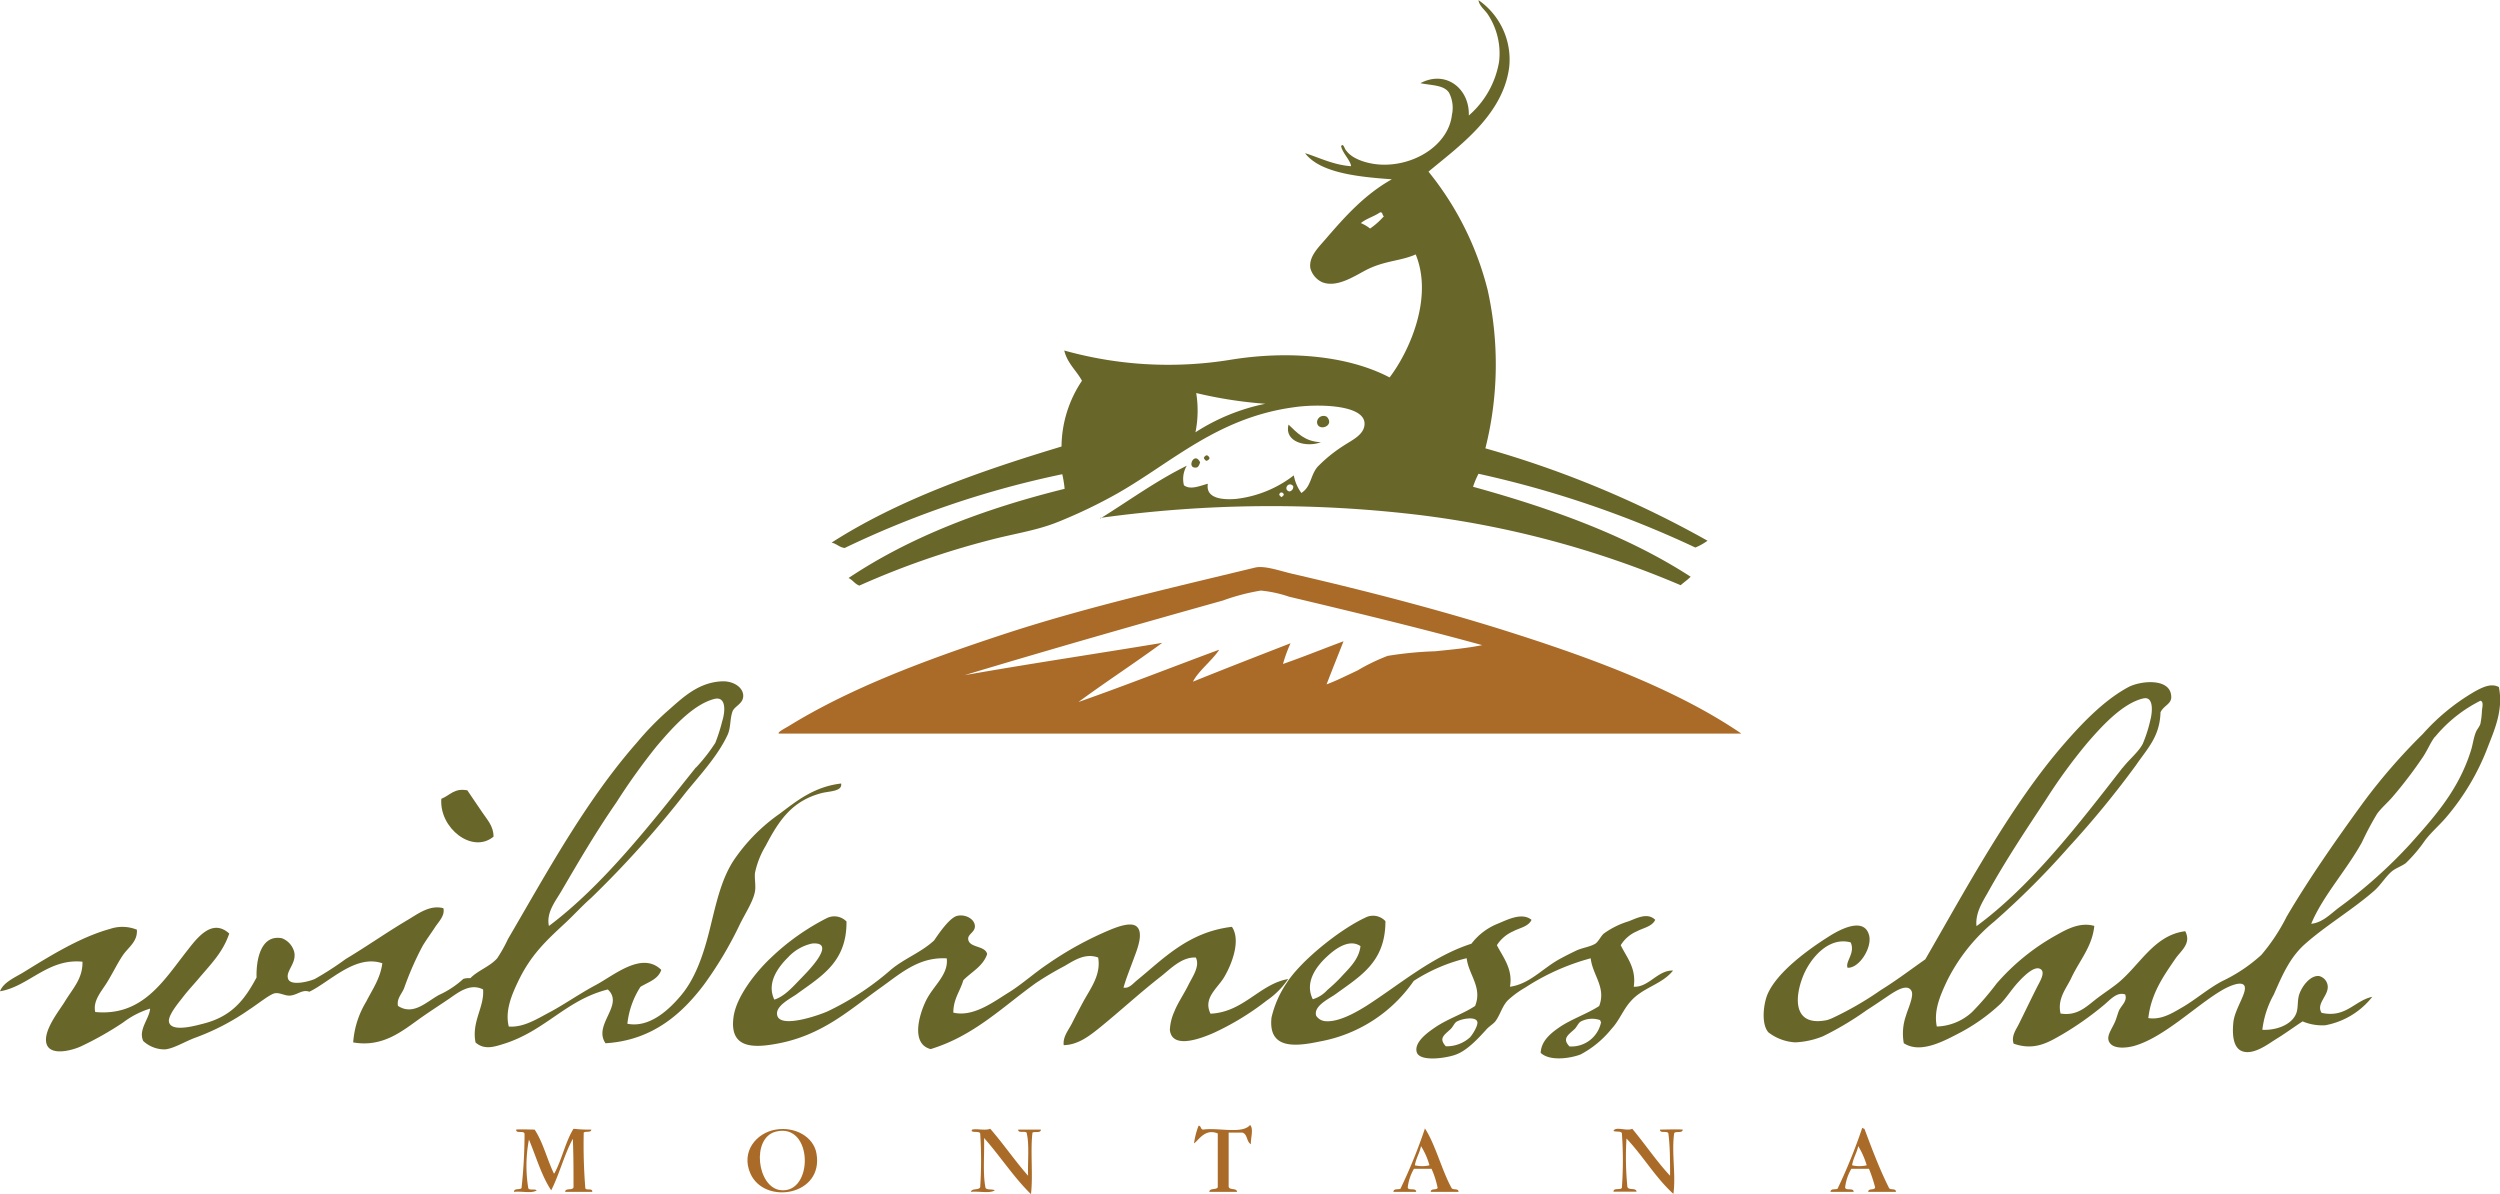
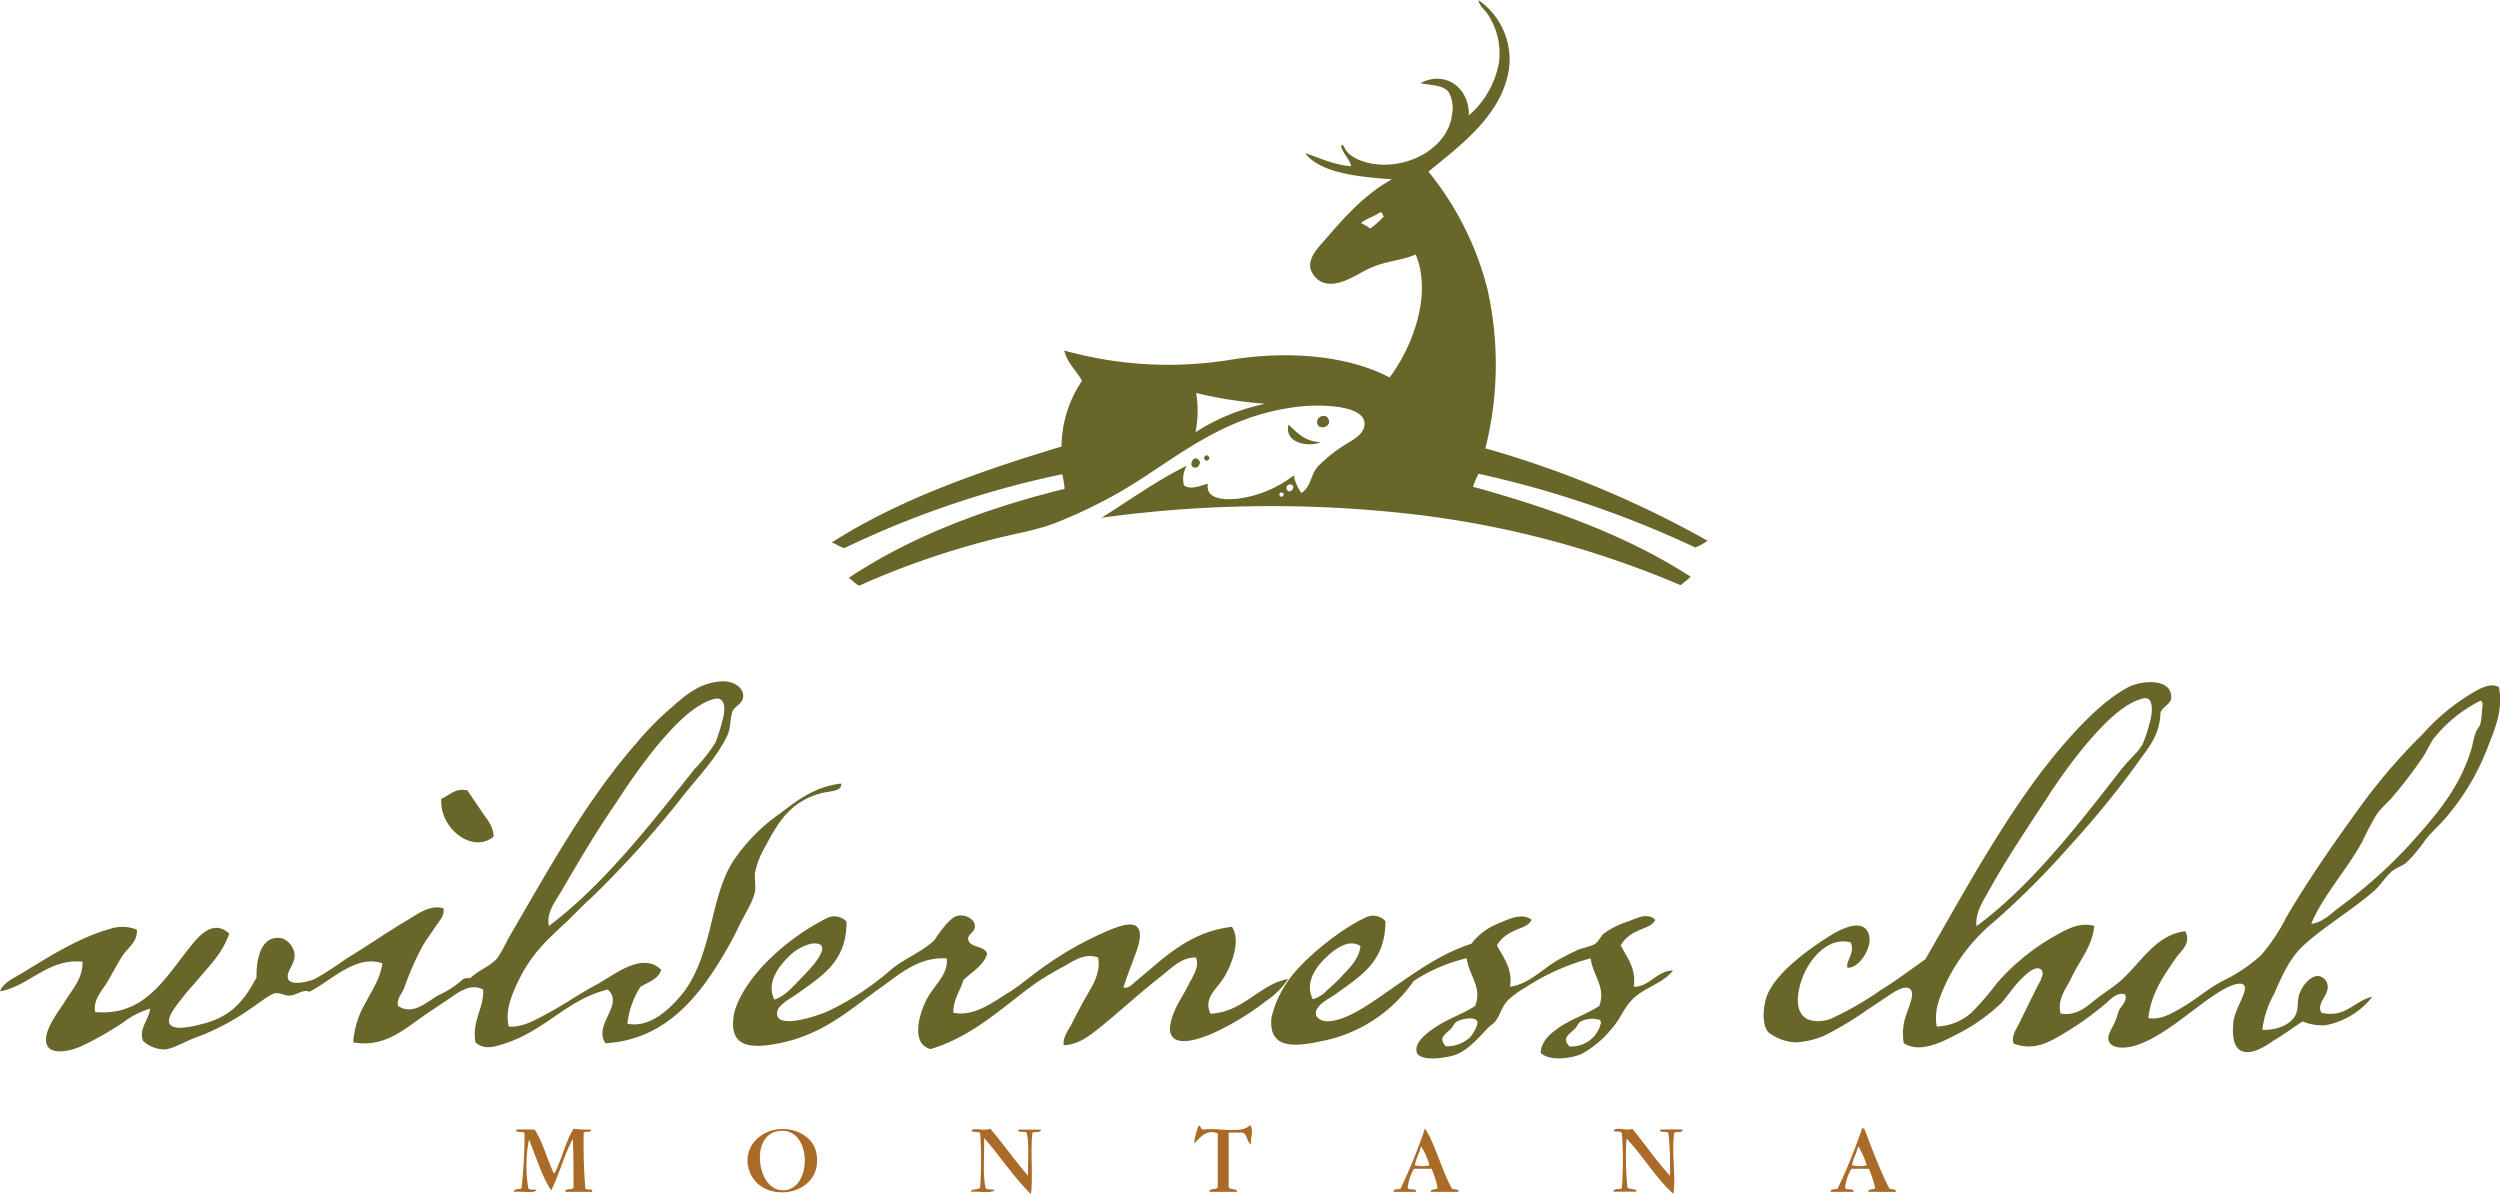
<svg xmlns="http://www.w3.org/2000/svg" width="11.66cm" height="5.57cm" viewBox="0 0 330.42 157.81">
  <g>
    <path fill="#aa6b28" d="M165.22,148.67c.51.52.05,1.78.11,2.54-.59-.3-.43-1.33-1.12-1.53h-1.82v7.11c.05.56,1.07.15,1.11.72h-3.66c0-.54.93-.22,1.11-.61v-7.11c-1.71-.7-2.52.92-3.14,1.31a10.44,10.44,0,0,1,.6-2.33c.37,0,.24.51.62.51,2-.29,5.17.63,6.19-.61" />
    <path fill="#aa6b28" d="M188.29,149.07c1.39,2.06,2.27,5.6,3.56,7.93.17.31.94,0,.92.51H189.1c0-.5.75-.2.91-.51a11.62,11.62,0,0,0-.81-2.54h-2.32a6.39,6.39,0,0,0-.82,2.44c0,.53,1.13,0,1.11.61h-3c0-.46.61-.28.92-.4a68.82,68.82,0,0,0,3.25-8M187,154a4.19,4.19,0,0,0,1.93,0,9.64,9.64,0,0,0-1.12-2.54c-.18.93-.65,1.58-.81,2.54" />
    <path fill="#aa6b28" d="M246.11,149.07c.16,0,.17.1.31.11,1,2.67,2,5.33,3.25,7.82.17.31.94,0,.91.51h-3.66c0-.54.88-.14.91-.61a20.52,20.52,0,0,0-.81-2.44h-2.33a6.28,6.28,0,0,0-.82,2.44c0,.53,1.14,0,1.12.61h-3.05c0-.46.6-.28.92-.4a72.14,72.14,0,0,0,3.25-8M244.79,154a4.19,4.19,0,0,0,1.93,0,11,11,0,0,0-1.12-2.54c-.19.92-.67,1.57-.81,2.54" />
    <path fill="#aa6b28" d="M73.27,155.07c1-1.82,1.45-4.16,2.53-5.9a17.91,17.91,0,0,0,2.35.11c0,.45-.78.17-1,.4a72.51,72.51,0,0,0,.21,7.33c.07.38,1-.06.91.5H74.7c0-.56,1-.14,1.1-.61,0-2.21,0-4.3-.09-6.4-1.14,2.08-1.77,4.67-2.86,6.81-1.28-1.93-2-4.47-2.94-6.71a18.38,18.38,0,0,0-.09,6.41c.1.35.87.06,1.11.3-.61.45-2,.08-3,.2,0-.52.79-.23,1-.5a67.29,67.29,0,0,0,.4-7.12c0-.58-1.16,0-1.11-.61.48-.06,2,0,2.44,0,1.11,1.66,1.64,3.92,2.54,5.79" />
    <path fill="#aa6b28" d="M102.53,149.28c2.54-.43,5,.95,5.38,3.15,1,5.57-6.88,6.88-8.74,2.64-1.27-2.91.83-5.37,3.36-5.79m.6,8c4.44.57,4.39-9-.6-7.73-3.26.84-2.47,7.33.6,7.73" />
    <path fill="#aa6b28" d="M130.88,149.17c1.74,2,3.24,4.21,5,6.21-.07-1.88.2-4.13-.2-5.7-.24-.25-1.14.12-1.11-.4.74,0,2.3,0,3,0,0,.51-.79.21-1.11.4-.3,2.48.1,5.66-.2,8.13-2.3-2.25-4.05-5-6.2-7.42.07,2.19-.19,4.74.2,6.61.22.29.9.11,1.22.31-.67.45-2.15.08-3.15.2.09-.51,1-.18,1.22-.61a54.57,54.57,0,0,0,0-7.12c-.14-.32-.86-.09-1.12-.3,0-.11,0-.19.1-.2.5-.16,1.71.17,2.34-.11" />
    <path fill="#aa6b28" d="M215.73,149.17c1.68,2,3.19,4.27,5,6.21,0-1.91,0-3.77-.21-5.49,0-.59-1.16,0-1.12-.61.69,0,2.27-.06,3,0,0,.55-1,.14-1.13.5-.36,2.56.25,5.5-.1,8-2.36-2.14-4-5-6.2-7.32a40.19,40.19,0,0,0,.11,6.3c0,.63,1.17.13,1.22.72h-3.05c0-.56.94-.15,1.11-.51a49.71,49.71,0,0,0,0-7.22c-.15-.32-.82-.12-1.11-.3.3-.65,1.83.12,2.54-.31" />
    <path fill="#69662a" d="M175.38,55.08c1.1,1.25-1.24,2-1.31.71a.86.86,0,0,1,1.31-.71" />
    <path fill="#69662a" d="M170.3,56.1c1.13,1.07,2.14,2.25,4.28,2.33-1.87.73-4.89,0-4.28-2.33" />
    <path fill="#69662a" d="M159.43,60.16c.26,0,.31.15.41.31s-.15.31-.3.4-.33-.16-.41-.3.15-.32.3-.41" />
    <path fill="#69662a" d="M158.62,61.08c-.11.38-.25.68-.51.7-1.37.18-.26-2.25.51-.7" />
    <path fill="#69662a" d="M67.27,135.66c1.91.14,3.7-1,5.28-1.84,1.83-.95,4.07-2.52,6.2-3.65,2.42-1.29,6.1-4.5,8.65-2-.41,1.26-1.72,1.61-2.75,2.24a11.18,11.18,0,0,0-1.73,4.88c3,.6,5.63-2,7.11-3.77,1.88-2.25,2.94-5.35,3.76-8.64s1.47-6.54,3.15-9.14a23.71,23.71,0,0,1,6.1-6.2c2.22-1.67,4.54-3.58,8.13-4,.17,1-1.34,1-2.44,1.23-4,1-5.75,3.59-7.53,7a11.43,11.43,0,0,0-1.41,3.56c-.09.72.12,1.66,0,2.44-.21,1.3-1.33,3-2,4.37a50,50,0,0,1-4.76,8c-2.89,3.82-6.79,7.35-13,7.73-1.69-2.47,2.53-5.06.3-7.11-5.56,1.4-8.25,5.49-13.81,7.21-1.11.34-2.52.84-3.67-.21-.54-2.76,1.18-4.64,1-7-1.73-.89-3.32.43-4.48,1.22s-2.57,1.7-3.75,2.53c-2.42,1.72-5,3.94-8.94,3.25a12,12,0,0,1,1.72-5.39c.81-1.6,1.87-3.06,2.13-5.07-3.55-1.23-7,2.51-9.65,3.76-.91-.35-1.57.43-2.54.51-.69.05-1.34-.42-2-.31s-2.28,1.44-3.36,2.13a31,31,0,0,1-7.21,3.76c-1.37.51-2.88,1.46-4,1.53a4.13,4.13,0,0,1-2.84-1.11c-.69-1.5.82-2.94.91-4.28a11.38,11.38,0,0,0-3.56,1.83,43,43,0,0,1-5.58,3.16c-1.25.57-4.14,1.32-4.57-.41s1.8-4.44,2.43-5.5c1.07-1.76,2.39-3.05,2.34-5.28C6.33,126.63,3.77,130.38,0,131c.46-1.22,2.06-1.86,3.15-2.54,3.26-2,7.33-4.58,11.38-5.7a5.08,5.08,0,0,1,3.56.1c.12,1.57-1.13,2.32-1.84,3.36s-1.4,2.48-2.13,3.65-1.87,2.41-1.53,3.87c6.2.59,9-4.09,12-7.92,1.31-1.66,3.35-4.6,5.71-2.45-.84,2.46-2.34,3.94-4,5.9-.64.77-1.42,1.57-2.23,2.64-.5.64-1.92,2.33-1.73,3.16.32,1.4,3.58.45,4.57.2,3.68-.95,5.39-3.07,7-6.1-.07-2.45.61-5.7,3.35-5.18a2.65,2.65,0,0,1,1.63,1.83c.33,1.51-1.18,2.51-.81,3.54s3,.27,3.55,0a40.68,40.68,0,0,0,4.07-2.63c2.81-1.68,5.36-3.49,8.23-5.19,1.33-.79,2.9-2,4.67-1.52.24,1-.66,1.82-1.12,2.54s-1.13,1.62-1.62,2.44a40.49,40.49,0,0,0-2.45,5.59c-.3.76-1,1.37-.81,2.34,2,1.31,3.7-.48,5.39-1.43a12.36,12.36,0,0,0,3.25-2.14,2.59,2.59,0,0,1,.93-.09c.94-1,2.58-1.53,3.55-2.64a19.52,19.52,0,0,0,1.42-2.54c5.26-9,10.3-18.3,17.07-26a38.73,38.73,0,0,1,3.86-4c2-1.73,4.17-4,7.52-4.06,1.42,0,2.7.85,2.64,2-.05,1-1.16,1.28-1.42,2-.35,1-.21,2.05-.61,3-1.27,2.8-3.67,5.37-5.59,7.73a133.1,133.1,0,0,1-12.49,13.91c-1.14,1-2.24,2.21-3.36,3.26-2.62,2.43-4.61,4.26-6.3,7.81-.82,1.72-1.73,3.84-1.22,5.9M92,101.42a23.22,23.22,0,0,0,2.54-3.25,22.49,22.49,0,0,0,.91-2.85c.44-1.39.53-3.4-1.11-2.94-2.91.8-5.69,4.06-7.52,6.19A83.6,83.6,0,0,0,81.49,106c-2.76,4-4.93,7.72-7.31,11.79-.79,1.34-2,2.82-1.63,4.58,7.2-5.4,13.56-13.61,19.41-20.94" />
    <path fill="#69662a" d="M255.87,135.66a7.19,7.19,0,0,0,4.78-1.92,37.78,37.78,0,0,0,3.24-3.77,29.27,29.27,0,0,1,7.72-6.3c1.4-.78,3.21-1.87,5.19-1.31-.28,2.76-1.93,4.51-3.05,6.9-.62,1.32-1.87,2.72-1.41,4.68,2.31.37,3.47-1,5-2.14.87-.65,1.85-1.29,2.63-1.93,2.89-2.39,4.77-6.31,8.85-6.81.85,1.64-.59,2.58-1.32,3.66-1.55,2.26-3.2,4.6-3.56,7.82,1.69.27,3.15-.64,4.47-1.41,1.74-1,3.4-2.47,5.29-3.47a21.13,21.13,0,0,0,5.17-3.46,25.3,25.3,0,0,0,3.36-5.08c3.06-5.2,6.71-10.39,10.16-15.13a77.18,77.18,0,0,1,7.83-9,27.94,27.94,0,0,1,7-5.69c.85-.44,2-1.07,3.05-.51.61,3-.56,5.6-1.42,7.82a31.5,31.5,0,0,1-5.59,9.45c-.85,1-1.89,1.87-2.75,3a19.43,19.43,0,0,1-2.54,3c-.47.36-1.19.61-1.73,1-.84.64-1.55,1.87-2.44,2.65-2.7,2.38-6.34,4.57-9,6.91-2.06,1.77-3.05,4-4.27,6.8a12.53,12.53,0,0,0-1.52,4.67c1.7.09,3.82-.58,4.46-2.12.31-.73.14-1.7.41-2.55.41-1.2,1.54-2.58,2.65-2.43a1.5,1.5,0,0,1,1.12,1.32c.12,1.28-1.58,2.33-.81,3.54,3.23.71,4.33-1.61,6.7-2.12a10.26,10.26,0,0,1-6.21,3.76,6.67,6.67,0,0,1-3-.51c-1.3.85-2.29,1.6-3.67,2.44-1,.64-2.82,2-4.26,1.52-1.26-.41-1.39-2.23-1.22-3.86.19-1.81,2-4.13,1.41-4.88-.48-.59-2.19.22-3,.71-3.38,2-7.66,6.25-11.59,7.33-1,.26-2.57.4-3.15-.41s.21-1.69.71-2.85c.17-.4.35-1.07.5-1.43.35-.73,1.14-1.26.82-2.13-1.13-.4-2.07.81-2.84,1.42a41.13,41.13,0,0,1-5.49,3.87c-1.76,1-3.63,2.2-6.41,1.21-.35-1,.34-1.88.71-2.64.8-1.6,1.43-2.94,2.35-4.77.32-.66,1.21-2,.5-2.44-.88-.57-2.51,1.25-3.05,1.83-.79.88-1.51,2-2.23,2.74a24.65,24.65,0,0,1-5.69,4c-2.08,1.08-5,2.6-7.11,1.22a7.14,7.14,0,0,1,.3-3.67c.22-.81,1.08-2.58.71-3.25-.56-1-2.08,0-3.15.72s-1.89,1.28-2.74,1.82a41,41,0,0,1-5.79,3.46,11,11,0,0,1-3.66.81,6.36,6.36,0,0,1-3.56-1.32c-1-1.12-.64-3.85-.1-5.08,1.26-2.87,5.25-5.81,8.13-7.62,1.32-.84,4.63-2.66,5.28-.11.41,1.59-1.29,4.35-2.85,4.27-.34-.82,1.05-1.92.41-3.35-2.93-.81-5.38,2.15-6.3,4.48-1.19,3-1.22,6.68,3.16,5.79a5.38,5.38,0,0,0,.81-.31,43.36,43.36,0,0,0,6.3-3.65c2.15-1.33,4.12-2.84,5.89-4.07,5.21-9,11.38-20.55,18.5-28.65,2.47-2.83,5.29-5.69,8.32-7.32,1.66-.89,5.7-1.26,5.69,1.32,0,.92-1,1.1-1.42,2-.09,3.24-1.77,4.82-3.25,7a124.89,124.89,0,0,1-8.84,10.77,108,108,0,0,1-9.86,9.86,23.93,23.93,0,0,0-6.29,7.92c-.82,1.76-1.78,3.86-1.32,6m24.58-34.24c.86-1.11,2.1-2.09,2.64-3.16a18.36,18.36,0,0,0,1-3.14c.27-1,.47-3.16-.92-2.85-2.83.64-5.7,3.91-7.42,5.89a72,72,0,0,0-5.49,7.53c-2.74,4.15-5.18,7.82-7.52,12-.77,1.39-1.82,2.9-1.63,4.68,7.29-5.36,13.58-13.58,19.31-20.94m41.26-4.07c-.61.81-1,1.84-1.63,2.75a57.31,57.31,0,0,1-3.86,5.07c-.66.8-1.53,1.51-2.14,2.35a39.78,39.78,0,0,0-2,3.76c-2.08,3.76-5.18,7.1-6.7,10.77,1.49-.15,2.56-1.31,3.66-2.14a63.91,63.91,0,0,0,9.35-8.33c3.34-3.73,6.5-7.26,8.12-12.5.23-.74.32-1.57.62-2.33.14-.38.48-.72.61-1.13a11.1,11.1,0,0,0,.2-1.63c0-.42.3-1.32-.2-1.42a18.53,18.53,0,0,0-6,4.78" />
    <path fill="#69662a" d="M61.78,104.46c.68,1,1.29,1.88,1.94,2.86s1.51,1.83,1.51,3.24c-2.81,2.33-7.2-1.14-6.9-5,1.17-.47,1.7-1.45,3.45-1.12" />
    <path fill="#69662a" d="M111.88,121.74c.06,5.39-3.29,7.24-6.6,9.65-.77.56-2.93,1.58-2.54,2.85.5,1.67,5.54-.08,6.69-.61a36.57,36.57,0,0,0,8.33-5.49c1.82-1.51,4-2.28,5.7-3.86.5-.73,2-3,3.05-3.25s2.29.39,2.34,1.33-1.19,1.11-.82,2,2.22.65,2.44,1.73c-.56,1.63-2.07,2.34-3.15,3.45C126.9,131,126,132,126,133.82c2.7.65,5.5-1.56,7.43-2.73,1.6-1,3.39-2.59,5-3.66a44.75,44.75,0,0,1,8.33-4.57c.9-.37,2.57-1,3.36-.5,1.16.75.14,3.2-.21,4.15-.56,1.55-1,2.57-1.42,4,.71.17,1.28-.55,1.73-.92,3.51-2.85,6.8-6.42,12.6-7.11,1.21,1.78,0,4.91-1,6.61-.89,1.53-2.85,2.78-1.83,4.87,4.36-.19,6.49-3.92,10.26-4.58a10.55,10.55,0,0,1-2.84,2.85,35.44,35.44,0,0,1-7,4.27c-1.57.69-5.52,2.25-5.79-.4a6.52,6.52,0,0,1,.6-2.44c.41-1.06,1.25-2.29,1.83-3.46s1.57-2.5,1-3.66c-1.88-.11-3.42,1.57-4.68,2.55-2.73,2.13-5.27,4.48-8,6.7-1.32,1.06-2.87,2.3-4.78,2.33-.14-1.12.65-2,1.12-2.94s.94-1.83,1.43-2.74c.92-1.73,2.42-3.58,2-5.9-1.7-.64-3.2.4-4.46,1.13a42.43,42.43,0,0,0-3.76,2.23c-4.39,3.15-8.2,7-13.92,8.74-2.61-.68-1.57-4.44-.61-6.41s3-3.42,2.74-5.58c-3.79-.22-6.21,2.1-9,4.06-3.91,2.81-7.51,6.12-13.4,7.21-3.25.61-6.31.6-5.79-3.45.34-2.76,3-6.05,4.87-7.82a30.88,30.88,0,0,1,7.41-5.29,2.23,2.23,0,0,1,2.65.41M106,129.16c.4-.43,4.85-4.78,1.32-4.47a6.09,6.09,0,0,0-3.16,1.82c-1.58,1.56-2.79,3.55-1.82,5.59,1.37-.42,2.45-1.7,3.66-2.94" />
    <path fill="#69662a" d="M183.11,121.74c0,5.39-3.28,7.23-6.61,9.65-.77.57-2.95,1.54-2.54,2.85a1.59,1.59,0,0,0,1.22.71c1.82.16,4.21-1.28,5.38-2,4.48-2.87,8.72-6.57,13.92-8.24a8.16,8.16,0,0,1,3.47-2.64c1.27-.52,3.2-1.55,4.47-.51-.42.91-1.6,1.06-2.44,1.52a4.85,4.85,0,0,0-2.14,1.83c.85,1.64,2.14,3.18,1.73,5.49,2.55-.36,4.17-2.29,6.4-3.57.73-.41,1.55-.82,2.34-1.2s1.86-.5,2.54-.92c.4-.26.74-1,1.11-1.33a11.05,11.05,0,0,1,3.26-1.62c1-.36,2.51-1.25,3.55-.2-.43.9-1.59,1.06-2.44,1.52a4.58,4.58,0,0,0-2.12,1.83c.78,1.62,2.08,3,1.72,5.49,2,.09,3.16-2.21,5.19-2.14-1.46,1.85-4,2.22-5.6,4.07-1,1.1-1.48,2.52-2.54,3.65a13.1,13.1,0,0,1-4.06,3.36c-1.14.46-4,1-5.29-.2.06-1.62,1.42-2.65,2.44-3.36,1.6-1.1,3.68-1.79,5.29-2.83.95-2.47-.88-4.09-1.12-6.31a30.14,30.14,0,0,0-8.64,3.86,12.55,12.55,0,0,0-2.34,1.72c-.76.82-.95,1.84-1.62,2.75-.25.32-.74.61-1.12,1-1,1.11-2.5,2.77-4,3.36-1.2.49-4.92,1.07-5.28-.31s1.7-2.74,2.44-3.25c1.69-1.15,3.72-1.79,5.28-2.83,1-2.46-.87-4.14-1.11-6.31a22.31,22.31,0,0,0-7,3,19.23,19.23,0,0,1-12.39,8c-3.26.69-6.86,1.07-6.41-3.15a13.66,13.66,0,0,1,2-4.57c1.87-2.94,7-7.06,10.37-8.63a2.22,2.22,0,0,1,2.64.4m-7.62,4.68c-1.63,1.48-3,3.56-1.93,5.69a4.17,4.17,0,0,0,1.93-1.23,22,22,0,0,0,1.73-1.62c1-1.12,2.45-2.35,2.64-4.17-1.46-1-3.27.31-4.37,1.33m18.9,10.66c.29-.31,1.06-1.54.91-2-.23-.74-2.08-.39-2.74,0-.28.17-.51.74-.81,1-.89.82-1.55,1.2-.61,2.25a4.6,4.6,0,0,0,3.25-1.23m14.53-2c-.28.17-.5.74-.81,1-.84.77-1.61,1.23-.62,2.25a4,4,0,0,0,4.18-3.26c-.08,0-.13-.09-.11-.21a3.23,3.23,0,0,0-2.64.21" />
    <path fill="#69662a" d="M156.89,61.48a3.41,3.41,0,0,0-.41,2.64c.86.69,2.31,0,3.16-.2-.32,1.94,1.9,2.16,3.76,2A15.29,15.29,0,0,0,171,62.81a5.64,5.64,0,0,0,1,2.33c1.33-.87,1.17-2.31,2.14-3.46a19.17,19.17,0,0,1,3.36-2.74c1.14-.77,3-1.54,2.84-3.14-.31-2.43-6.54-2.4-9.25-2-10.14,1.35-16.19,7.29-23.37,11.38a66,66,0,0,1-7.82,3.76c-2.89,1.18-5.93,1.58-9.15,2.44a108.85,108.85,0,0,0-17.17,6c-.6-.21-.88-.75-1.43-1,8.06-5.39,17.78-9.12,28.56-11.79a15.58,15.58,0,0,0-.31-1.93,125.3,125.3,0,0,0-28.76,9.75c-.71-.09-1.06-.56-1.73-.71,8.75-5.62,19.35-9.37,30.39-12.7A15.82,15.82,0,0,1,143,50.31c-.74-1.38-1.93-2.29-2.34-4a51.09,51.09,0,0,0,22,1.22c7.56-1.23,15.44-.58,21,2.34,2.65-3.49,5.79-10.56,3.45-16.26-2,.9-4.22.81-6.7,2.14-1.6.85-3.81,2.29-5.69,1.52a2.88,2.88,0,0,1-1.53-1.83c-.24-1.52,1.07-2.76,1.93-3.76,2.68-3.12,5.27-6,8.84-8-4.59-.32-9.51-.87-11.47-3.45,1.69.5,3.71,1.56,6.08,1.72-.09-.8-1.07-1.62-1.32-2.64.3-.53.47.45.71.61.82,1.14,3,1.83,5,1.83,4.38,0,8.52-2.82,8.94-6.6a4.32,4.32,0,0,0-.4-2.94c-.71-1-2.2-.92-3.77-1.23,3.35-1.79,6.52.71,6.4,4.27a12.05,12.05,0,0,0,4-7.11A9.35,9.35,0,0,0,196.72,2c-.41-.69-1.21-1.19-1.31-2a9.56,9.56,0,0,1,4.06,8.84c-.81,6.39-6.7,10.51-10.67,13.83a40.44,40.44,0,0,1,7.82,15.64,45.42,45.42,0,0,1-.3,20.93,134.87,134.87,0,0,1,29.36,12.21,7.6,7.6,0,0,1-1.61.9,135.78,135.78,0,0,0-28.66-9.75,12,12,0,0,0-.72,1.72c10.63,2.93,20.55,6.56,28.76,11.89-.4.41-.9.74-1.32,1.12A127.64,127.64,0,0,0,187.18,68a164.47,164.47,0,0,0-41.66.42c-.1,0-.11,0-.11.1,3.57-2.2,7.39-5,11.48-7M182.4,28.05c-.78.55-1.82.82-2.54,1.42a5.1,5.1,0,0,1,1.22.72,9.8,9.8,0,0,0,1.83-1.63c-.25-.09-.11-.57-.51-.51M158,57.12a26.88,26.88,0,0,1,9.24-3.77,57,57,0,0,1-9.14-1.42,14.42,14.42,0,0,1-.1,5.19m12.4,7.82a.61.61,0,0,0,.52-.71c-.62-.71-1.37.46-.52.71m-1.32.51c.11,0,.15.11.2.2.28.07.2-.2.4-.2,0-.5-.63-.5-.6,0" />
-     <path fill="#aa6b28" d="M230.06,96.94H102.94c-.25-.16.89-.74,1.32-1,8.1-5,18-8.7,28-12,10.84-3.59,22.27-6.19,33.62-8.94,1.23-.3,3.22.42,4.88.81,10.21,2.36,20.36,5,29.67,8,11.11,3.56,21.57,7.59,29.68,13.1m-69-11c-1,1.47-2.73,2.76-3.44,4.17,4.27-1.73,8.59-3.4,12.9-5.08a18.47,18.47,0,0,0-1,2.74c2.7-.94,5.3-2,8-3-.74,1.89-1.51,3.79-2.24,5.7,1.31-.49,2.63-1.16,4.07-1.83a25.86,25.86,0,0,1,4-1.94,48.69,48.69,0,0,1,6.3-.61c2.08-.22,4.12-.39,6.2-.81-8.18-2.25-17.1-4.4-25.52-6.4a16.21,16.21,0,0,0-3.74-.81,27.55,27.55,0,0,0-5,1.31c-11.53,3.23-23.3,6.6-34.15,9.87,8.62-1.52,17.44-2.83,26.12-4.27-3.63,2.67-7.45,5.15-11.08,7.82,6.29-2.21,12.39-4.62,18.59-6.91" />
  </g>
</svg>